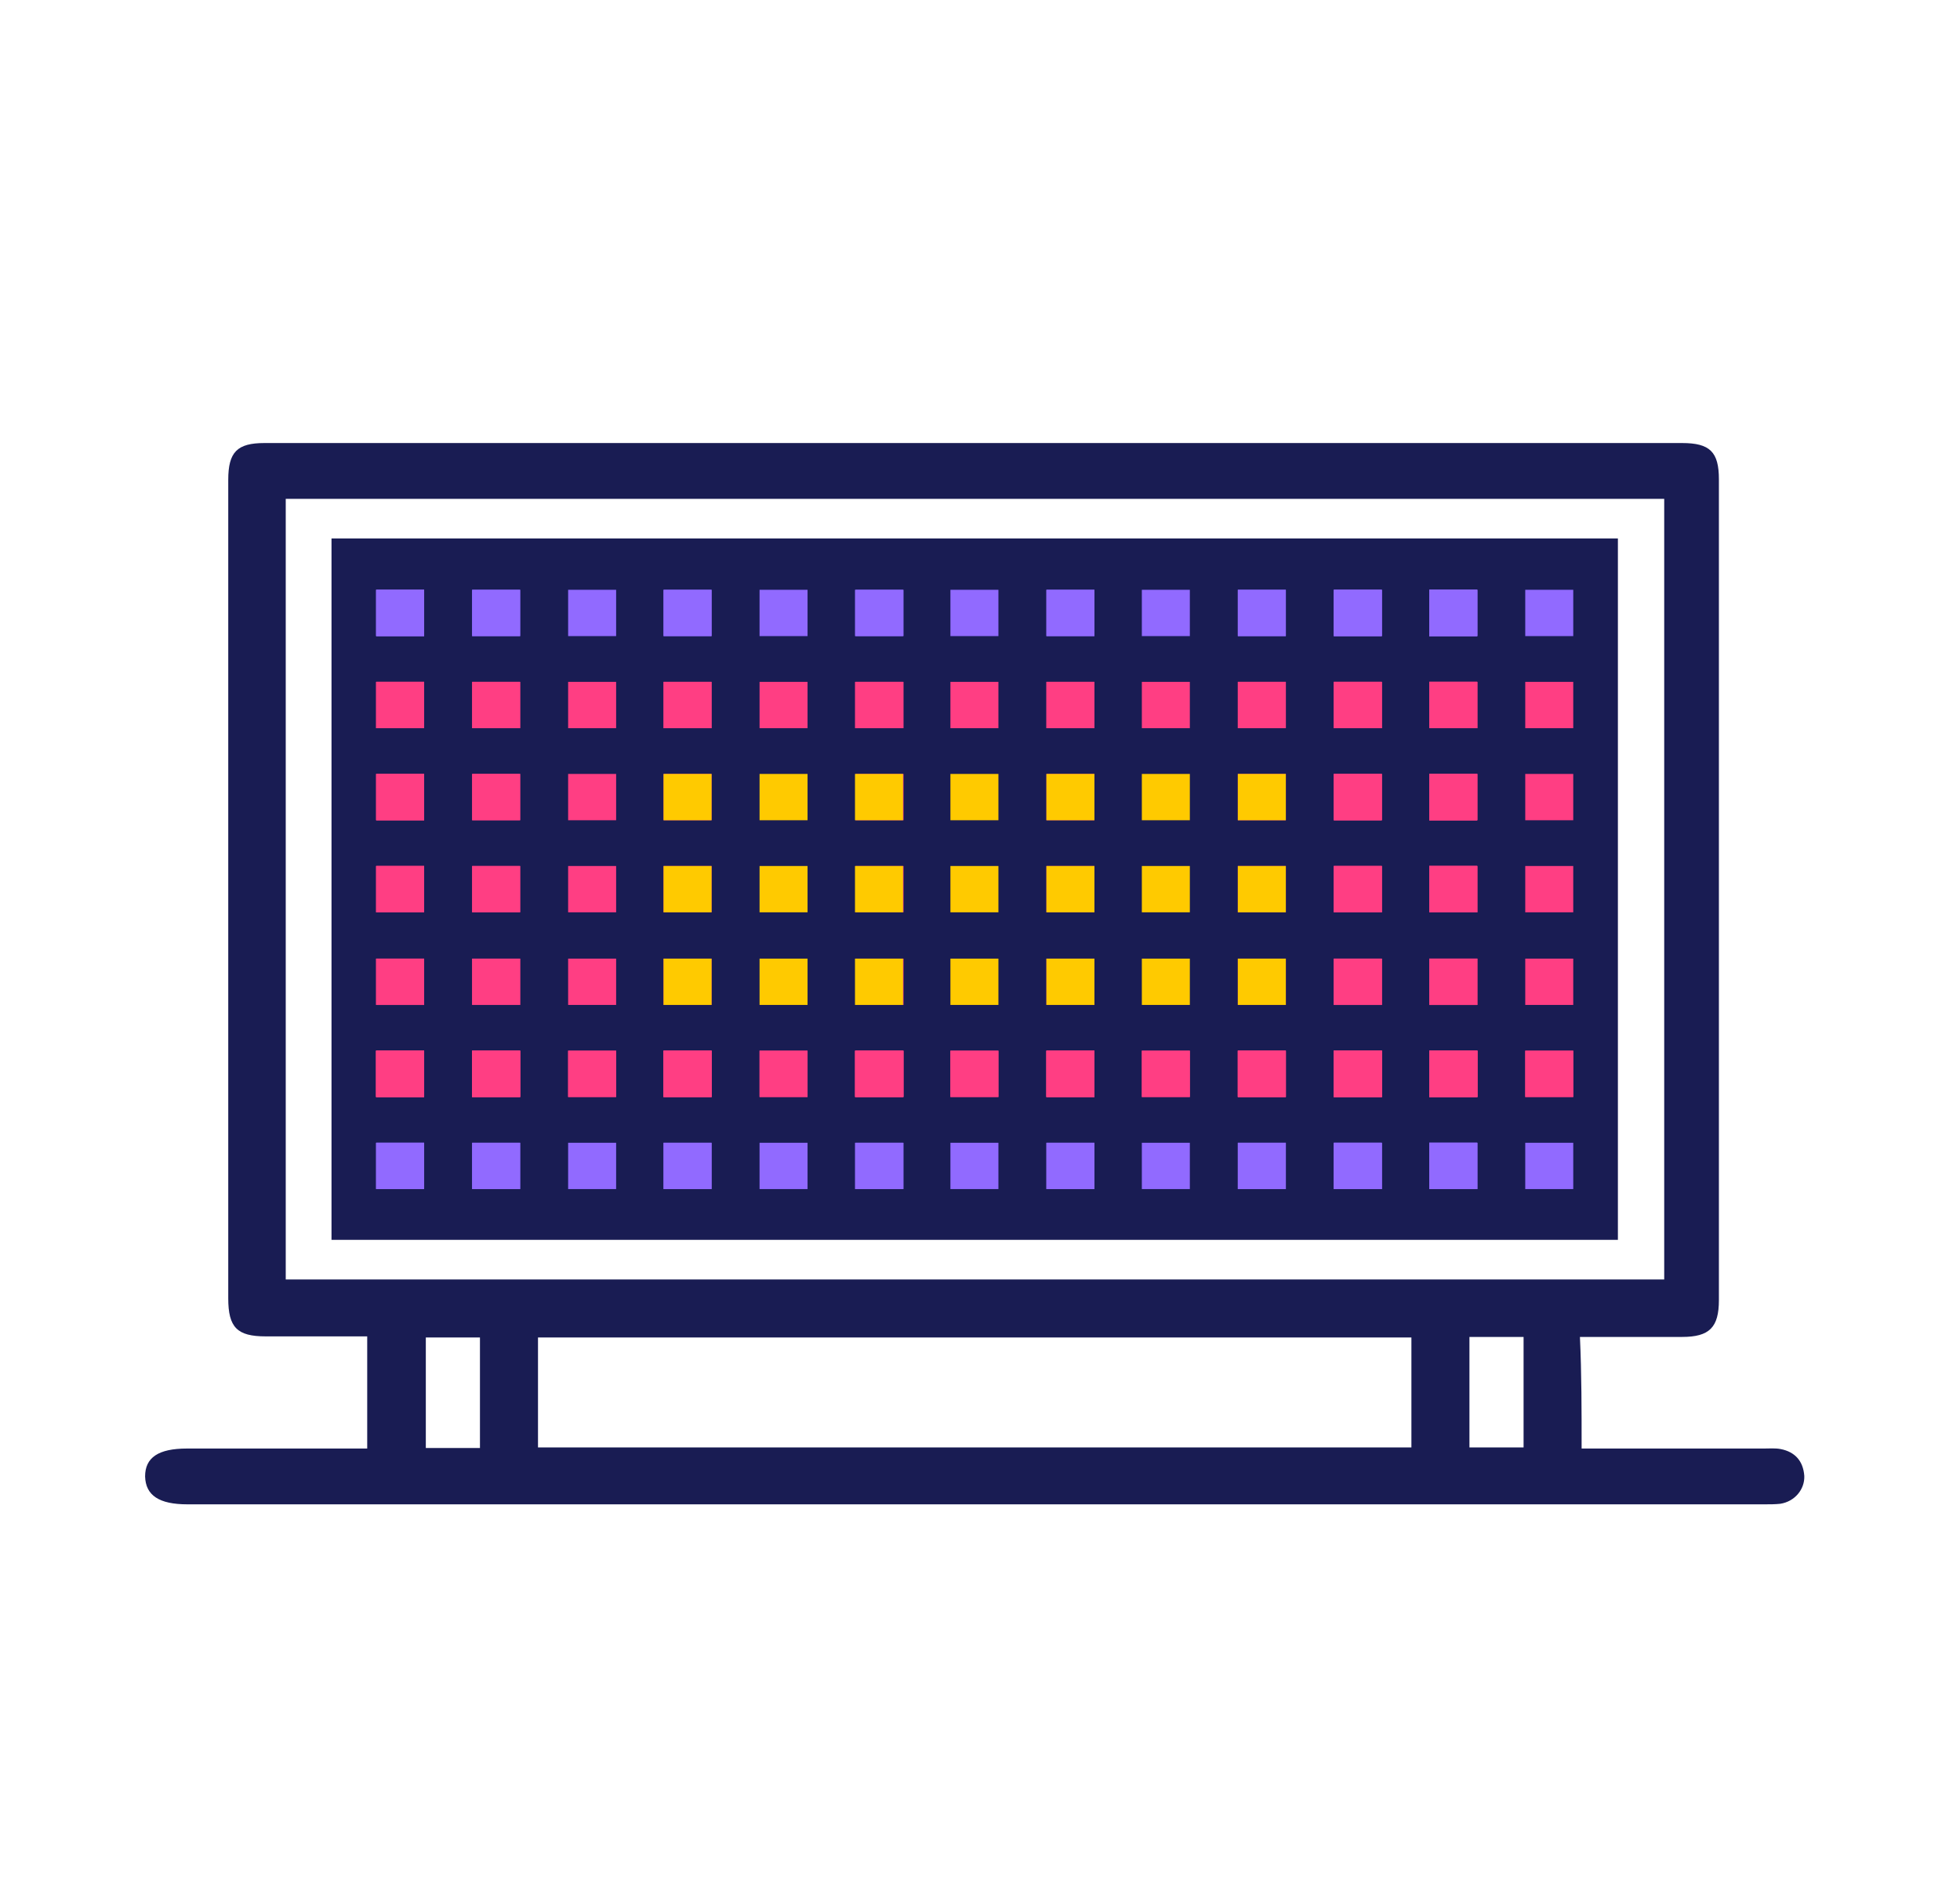
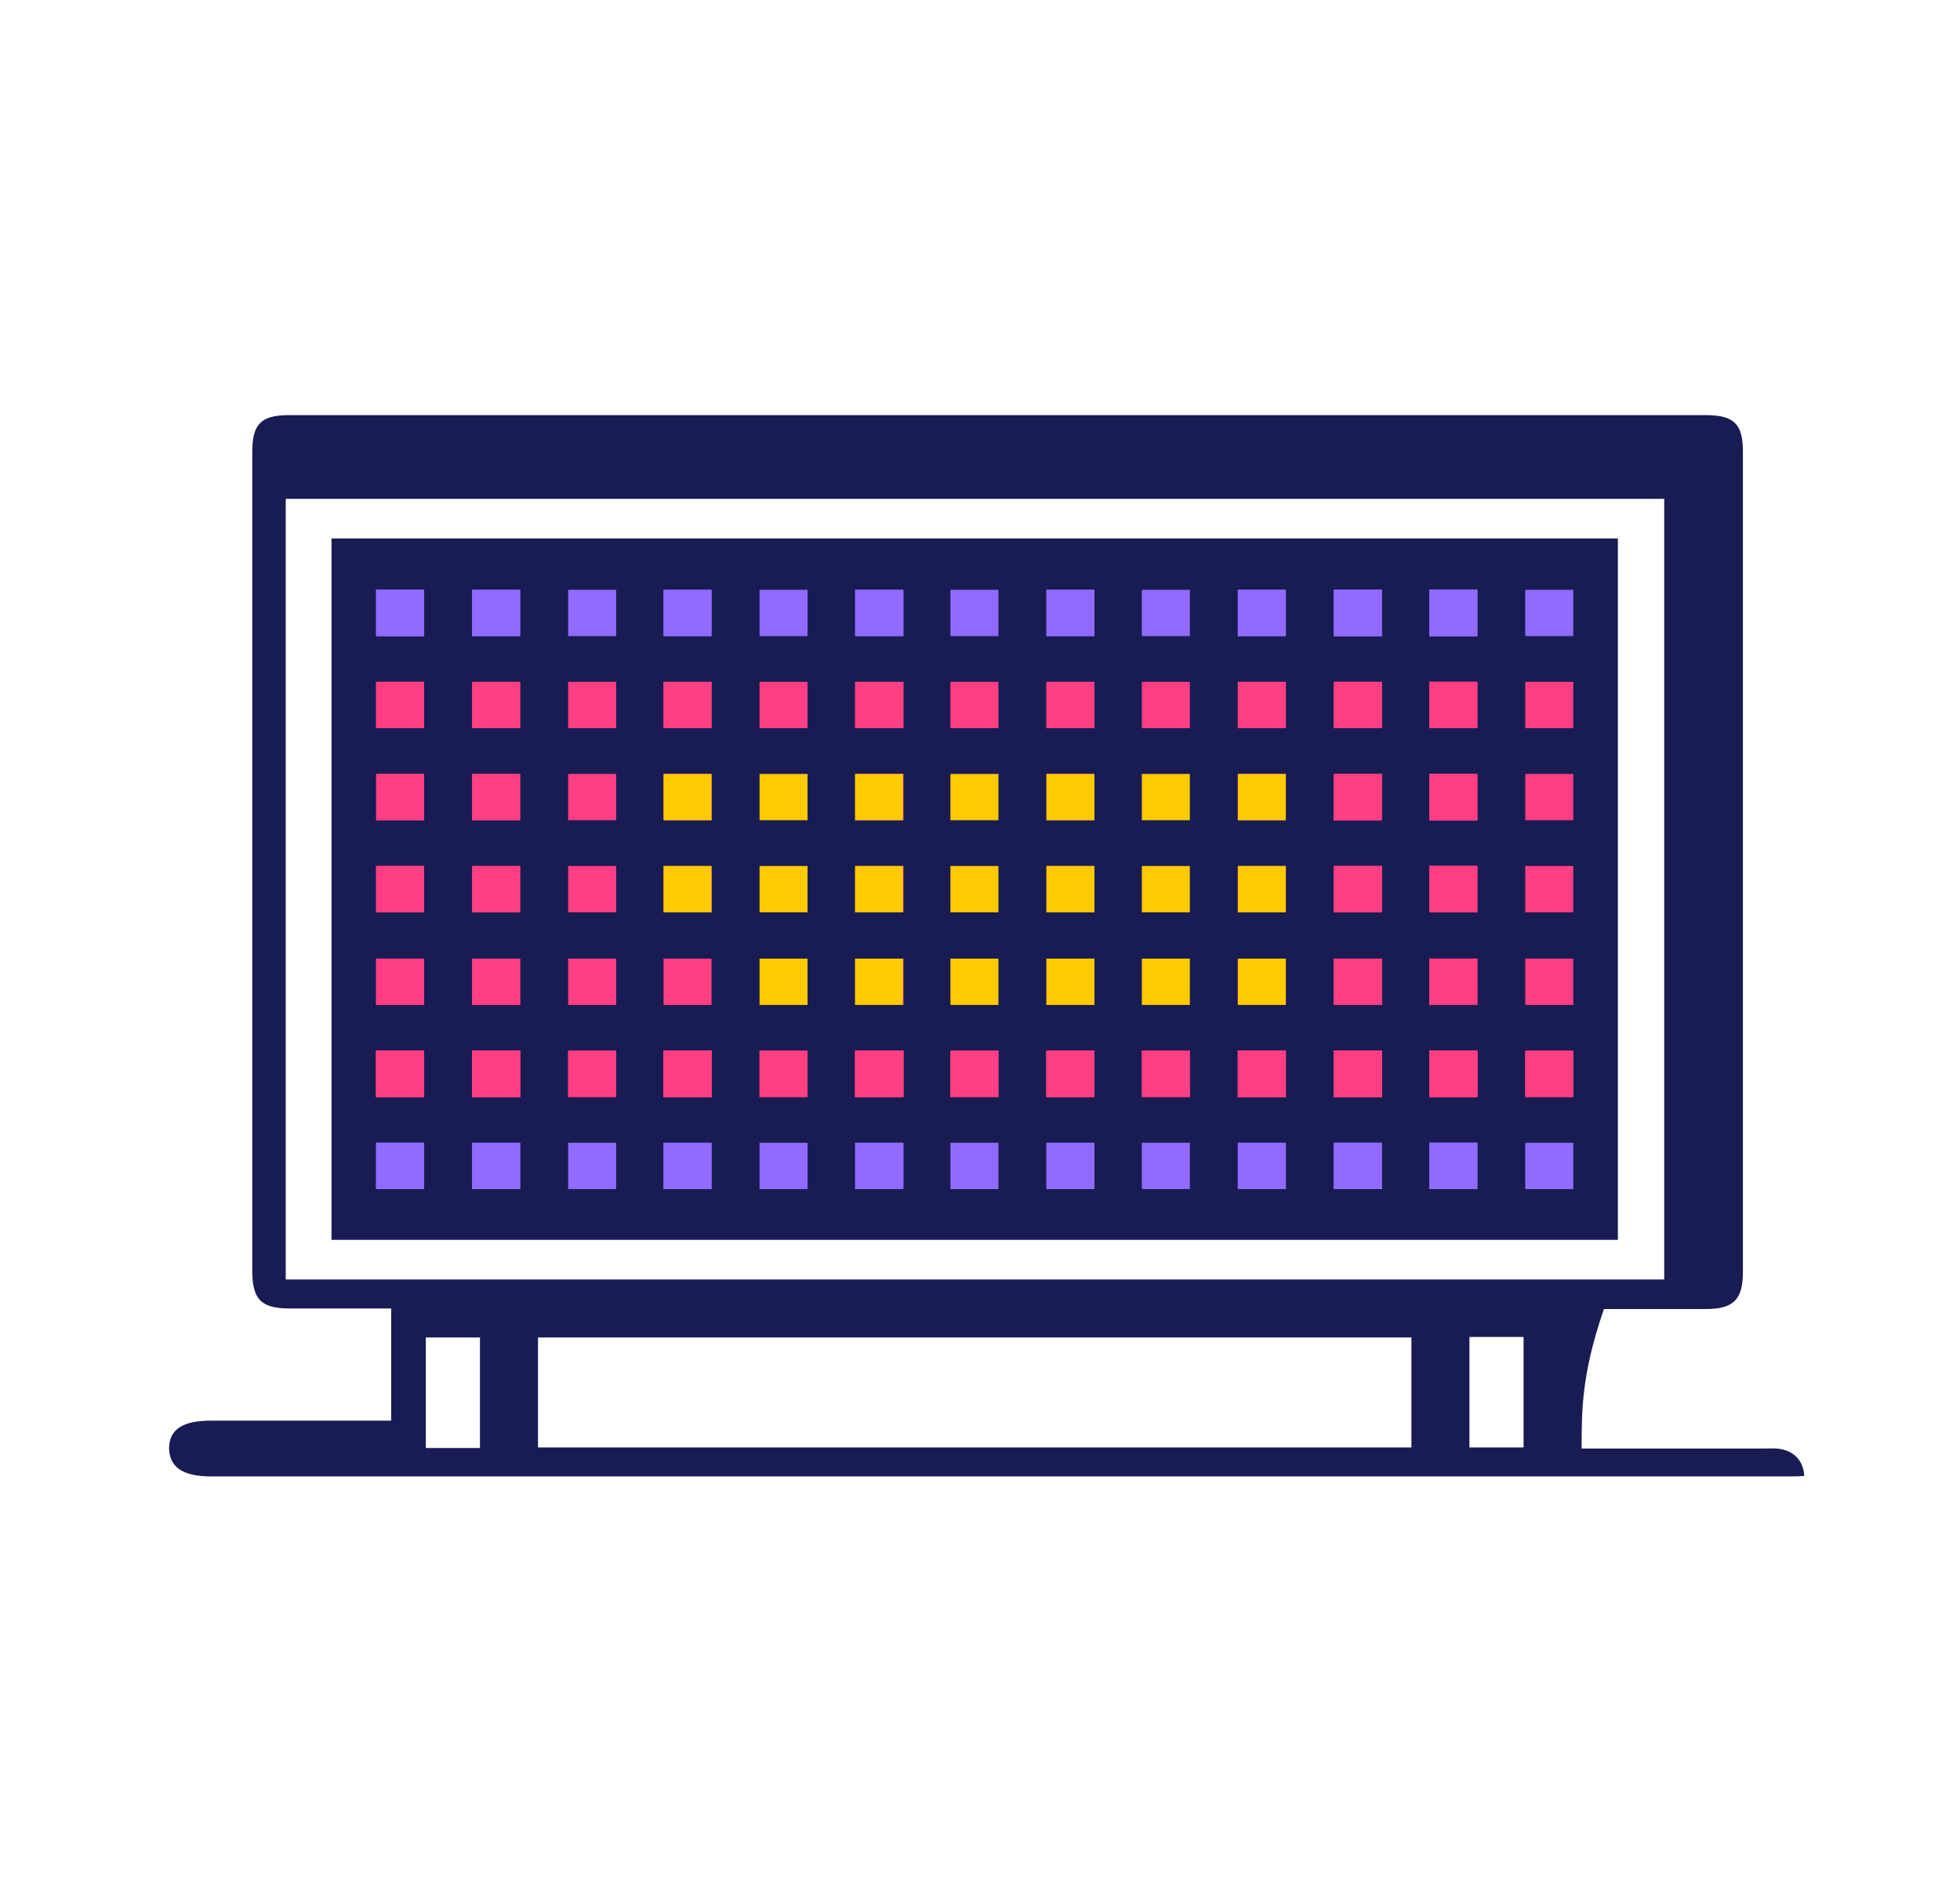
<svg xmlns="http://www.w3.org/2000/svg" version="1.1" id="Ürünler" x="0px" y="0px" viewBox="0 0 351.2 341.2" style="enable-background:new 0 0 351.2 341.2;" xml:space="preserve">
  <style type="text/css">
	.st0{fill:#191C53;}
	.st1{fill:#916AFF;}
	.st2{fill:#FF3E83;}
	.st3{fill:#FFCA00;}
</style>
  <g>
    <g>
-       <path class="st0" d="M283.4,259.6c11.1,0,21.8,0,32.6,0c1,0,2.1-0.1,3.1,0.1c2.5,0.5,4,2.1,4.2,4.8c0.1,2.4-1.7,4.6-4.3,5    c-0.9,0.1-1.9,0.1-2.8,0.1c-88.7,0-193.9,0-282.6,0c-5.1,0-7.5-1.6-7.6-5c0-3.4,2.4-5,7.5-5c9.7,0,19.4,0,29.1,0c1,0,2,0,3.2,0    c0-6.8,0-13.3,0-20.1c-6.1,0-12.2,0-18.2,0c-5.1,0-6.7-1.6-6.7-6.8c0-48.9,0-97.8,0-146.7c0-5,1.6-6.6,6.5-6.6    c79.2,0,174.9,0,254,0c5,0,6.6,1.6,6.6,6.5c0,49,0,98,0,147.1c0,4.9-1.7,6.6-6.6,6.6c-6,0-12.1,0-18.3,0    C283.4,246.2,283.4,252.7,283.4,259.6z M298.2,89.4c-77,0-170.2,0-247,0c0,46.8,0,93.3,0,139.9c76.9,0,170.1,0,247,0    C298.2,182.6,298.2,136.1,298.2,89.4z M252.9,259.4c0-6.9,0-13.4,0-19.7c-46.9,0-110,0-156.5,0c0,6.8,0,13.3,0,19.7    C143.2,259.4,206.3,259.4,252.9,259.4z M86,259.5c0-6.8,0-13.3,0-19.8c-3.4,0-6.5,0-9.7,0c0,6.7,0,13.2,0,19.8    C79.6,259.5,82.7,259.5,86,259.5z M263.3,239.6c0,6.8,0,13.3,0,19.8c3.4,0,6.5,0,9.7,0c0-6.7,0-13.2,0-19.8    C269.7,239.6,266.6,239.6,263.3,239.6z" />
+       <path class="st0" d="M283.4,259.6c11.1,0,21.8,0,32.6,0c1,0,2.1-0.1,3.1,0.1c2.5,0.5,4,2.1,4.2,4.8c-0.9,0.1-1.9,0.1-2.8,0.1c-88.7,0-193.9,0-282.6,0c-5.1,0-7.5-1.6-7.6-5c0-3.4,2.4-5,7.5-5c9.7,0,19.4,0,29.1,0c1,0,2,0,3.2,0    c0-6.8,0-13.3,0-20.1c-6.1,0-12.2,0-18.2,0c-5.1,0-6.7-1.6-6.7-6.8c0-48.9,0-97.8,0-146.7c0-5,1.6-6.6,6.5-6.6    c79.2,0,174.9,0,254,0c5,0,6.6,1.6,6.6,6.5c0,49,0,98,0,147.1c0,4.9-1.7,6.6-6.6,6.6c-6,0-12.1,0-18.3,0    C283.4,246.2,283.4,252.7,283.4,259.6z M298.2,89.4c-77,0-170.2,0-247,0c0,46.8,0,93.3,0,139.9c76.9,0,170.1,0,247,0    C298.2,182.6,298.2,136.1,298.2,89.4z M252.9,259.4c0-6.9,0-13.4,0-19.7c-46.9,0-110,0-156.5,0c0,6.8,0,13.3,0,19.7    C143.2,259.4,206.3,259.4,252.9,259.4z M86,259.5c0-6.8,0-13.3,0-19.8c-3.4,0-6.5,0-9.7,0c0,6.7,0,13.2,0,19.8    C79.6,259.5,82.7,259.5,86,259.5z M263.3,239.6c0,6.8,0,13.3,0,19.8c3.4,0,6.5,0,9.7,0c0-6.7,0-13.2,0-19.8    C269.7,239.6,266.6,239.6,263.3,239.6z" />
    </g>
    <g>
      <rect x="59.4" y="96.5" class="st0" width="230.5" height="125.7" />
      <g>
        <rect x="84.6" y="105.7" class="st1" width="8.6" height="8.3" />
        <rect x="101.8" y="105.7" class="st1" width="8.6" height="8.3" />
        <rect x="118.9" y="105.7" class="st1" width="8.6" height="8.3" />
        <rect x="84.6" y="122.2" class="st2" width="8.6" height="8.3" />
        <rect x="101.8" y="122.2" class="st2" width="8.6" height="8.3" />
        <rect x="118.9" y="122.2" class="st2" width="8.6" height="8.3" />
        <rect x="84.6" y="138.7" class="st2" width="8.6" height="8.3" />
        <rect x="101.8" y="138.7" class="st2" width="8.6" height="8.3" />
        <rect x="118.9" y="138.7" class="st2" width="8.6" height="8.3" />
        <rect x="84.6" y="155.2" class="st2" width="8.6" height="8.3" />
        <rect x="101.8" y="155.2" class="st2" width="8.6" height="8.3" />
        <rect x="118.9" y="155.2" class="st2" width="8.6" height="8.3" />
        <rect x="84.6" y="171.8" class="st2" width="8.6" height="8.3" />
        <rect x="101.8" y="171.8" class="st2" width="8.6" height="8.3" />
        <rect x="118.9" y="171.8" class="st2" width="8.6" height="8.3" />
        <rect x="84.6" y="188.3" class="st2" width="8.6" height="8.3" />
        <rect x="101.8" y="188.3" class="st2" width="8.6" height="8.3" />
        <rect x="118.9" y="188.3" class="st2" width="8.6" height="8.3" />
        <rect x="118.9" y="105.7" class="st1" width="8.6" height="8.3" />
        <rect x="136.1" y="105.7" class="st1" width="8.6" height="8.3" />
        <rect x="153.3" y="105.7" class="st1" width="8.6" height="8.3" />
        <rect x="118.9" y="122.2" class="st2" width="8.6" height="8.3" />
        <rect x="136.1" y="122.2" class="st2" width="8.6" height="8.3" />
        <rect x="153.3" y="122.2" class="st2" width="8.6" height="8.3" />
        <rect x="118.9" y="138.7" class="st3" width="8.6" height="8.3" />
        <rect x="136.1" y="138.7" class="st3" width="8.6" height="8.3" />
        <rect x="153.3" y="138.7" class="st2" width="8.6" height="8.3" />
        <rect x="118.9" y="155.2" class="st3" width="8.6" height="8.3" />
        <rect x="136.1" y="155.2" class="st3" width="8.6" height="8.3" />
        <rect x="153.3" y="155.2" class="st2" width="8.6" height="8.3" />
-         <rect x="118.9" y="171.8" class="st3" width="8.6" height="8.3" />
        <rect x="136.1" y="171.8" class="st3" width="8.6" height="8.3" />
        <rect x="153.3" y="171.8" class="st2" width="8.6" height="8.3" />
        <rect x="118.9" y="188.3" class="st2" width="8.6" height="8.3" />
        <rect x="136.1" y="188.3" class="st2" width="8.6" height="8.3" />
        <rect x="153.3" y="188.3" class="st2" width="8.6" height="8.3" />
        <rect x="153.2" y="105.7" class="st1" width="8.6" height="8.3" />
        <rect x="170.3" y="105.7" class="st1" width="8.6" height="8.3" />
        <rect x="187.5" y="105.7" class="st1" width="8.6" height="8.3" />
        <rect x="153.2" y="122.2" class="st2" width="8.6" height="8.3" />
        <rect x="170.3" y="122.2" class="st2" width="8.6" height="8.3" />
        <rect x="187.5" y="122.2" class="st2" width="8.6" height="8.3" />
        <rect x="153.2" y="138.7" class="st3" width="8.6" height="8.3" />
        <rect x="170.3" y="138.7" class="st3" width="8.6" height="8.3" />
        <rect x="187.5" y="138.7" class="st2" width="8.6" height="8.3" />
        <rect x="153.2" y="155.2" class="st3" width="8.6" height="8.3" />
        <rect x="170.3" y="155.2" class="st3" width="8.6" height="8.3" />
        <rect x="187.5" y="155.2" class="st2" width="8.6" height="8.3" />
        <rect x="153.2" y="171.8" class="st3" width="8.6" height="8.3" />
        <rect x="170.3" y="171.8" class="st3" width="8.6" height="8.3" />
        <rect x="187.5" y="171.8" class="st2" width="8.6" height="8.3" />
        <rect x="153.2" y="188.3" class="st2" width="8.6" height="8.3" />
        <rect x="170.3" y="188.3" class="st2" width="8.6" height="8.3" />
        <rect x="187.5" y="188.3" class="st2" width="8.6" height="8.3" />
        <rect x="187.5" y="105.7" class="st1" width="8.6" height="8.3" />
        <rect x="204.6" y="105.7" class="st1" width="8.6" height="8.3" />
        <rect x="221.8" y="105.7" class="st1" width="8.6" height="8.3" />
        <rect x="187.5" y="122.2" class="st2" width="8.6" height="8.3" />
        <rect x="204.6" y="122.2" class="st2" width="8.6" height="8.3" />
        <rect x="221.8" y="122.2" class="st2" width="8.6" height="8.3" />
        <rect x="187.5" y="138.7" class="st3" width="8.6" height="8.3" />
        <rect x="204.6" y="138.7" class="st3" width="8.6" height="8.3" />
        <rect x="221.8" y="138.7" class="st2" width="8.6" height="8.3" />
        <rect x="187.5" y="155.2" class="st3" width="8.6" height="8.3" />
        <rect x="204.6" y="155.2" class="st3" width="8.6" height="8.3" />
        <rect x="221.8" y="155.2" class="st2" width="8.6" height="8.3" />
        <rect x="187.5" y="171.8" class="st3" width="8.6" height="8.3" />
        <rect x="204.6" y="171.8" class="st3" width="8.6" height="8.3" />
        <rect x="221.8" y="171.8" class="st2" width="8.6" height="8.3" />
        <rect x="187.5" y="188.3" class="st2" width="8.6" height="8.3" />
        <rect x="204.6" y="188.3" class="st2" width="8.6" height="8.3" />
        <rect x="221.8" y="188.3" class="st2" width="8.6" height="8.3" />
        <rect x="221.8" y="105.7" class="st1" width="8.6" height="8.3" />
        <rect x="239" y="105.7" class="st1" width="8.6" height="8.3" />
        <rect x="221.8" y="122.2" class="st2" width="8.6" height="8.3" />
        <rect x="239" y="122.2" class="st2" width="8.6" height="8.3" />
        <rect x="221.8" y="138.7" class="st3" width="8.6" height="8.3" />
        <rect x="239" y="138.7" class="st2" width="8.6" height="8.3" />
        <rect x="221.8" y="155.2" class="st3" width="8.6" height="8.3" />
        <rect x="239" y="155.2" class="st2" width="8.6" height="8.3" />
        <rect x="221.8" y="171.8" class="st3" width="8.6" height="8.3" />
        <rect x="239" y="171.8" class="st2" width="8.6" height="8.3" />
        <rect x="221.8" y="188.3" class="st2" width="8.6" height="8.3" />
        <rect x="239" y="188.3" class="st2" width="8.6" height="8.3" />
        <rect x="239" y="105.7" class="st1" width="8.6" height="8.3" />
        <rect x="239" y="122.2" class="st2" width="8.6" height="8.3" />
        <rect x="239" y="138.7" class="st2" width="8.6" height="8.3" />
        <rect x="239" y="155.2" class="st2" width="8.6" height="8.3" />
        <rect x="239" y="171.8" class="st2" width="8.6" height="8.3" />
        <rect x="239" y="188.3" class="st2" width="8.6" height="8.3" />
        <rect x="239" y="105.7" class="st1" width="8.6" height="8.3" />
        <rect x="256.1" y="105.7" class="st1" width="8.6" height="8.3" />
        <rect x="239" y="122.2" class="st2" width="8.6" height="8.3" />
        <rect x="256.1" y="122.2" class="st2" width="8.6" height="8.3" />
        <rect x="239" y="138.7" class="st2" width="8.6" height="8.3" />
        <rect x="256.1" y="138.7" class="st2" width="8.6" height="8.3" />
        <rect x="239" y="155.2" class="st2" width="8.6" height="8.3" />
        <rect x="256.1" y="155.2" class="st2" width="8.6" height="8.3" />
        <rect x="239" y="171.8" class="st2" width="8.6" height="8.3" />
        <rect x="256.1" y="171.8" class="st2" width="8.6" height="8.3" />
        <rect x="239" y="188.3" class="st2" width="8.6" height="8.3" />
        <rect x="256.1" y="188.3" class="st2" width="8.6" height="8.3" />
        <rect x="84.6" y="188.3" class="st2" width="8.6" height="8.3" />
        <rect x="101.8" y="188.3" class="st2" width="8.6" height="8.3" />
        <rect x="118.9" y="188.3" class="st2" width="8.6" height="8.3" />
        <rect x="84.6" y="204.8" class="st1" width="8.6" height="8.3" />
        <rect x="101.8" y="204.8" class="st1" width="8.6" height="8.3" />
        <rect x="118.9" y="204.8" class="st1" width="8.6" height="8.3" />
        <rect x="118.9" y="188.3" class="st2" width="8.6" height="8.3" />
        <rect x="136.1" y="188.3" class="st2" width="8.6" height="8.3" />
        <rect x="153.3" y="188.3" class="st2" width="8.6" height="8.3" />
        <rect x="118.9" y="204.8" class="st1" width="8.6" height="8.3" />
        <rect x="136.1" y="204.8" class="st1" width="8.6" height="8.3" />
        <rect x="153.3" y="204.8" class="st1" width="8.6" height="8.3" />
        <rect x="153.2" y="188.3" class="st2" width="8.6" height="8.3" />
        <rect x="170.3" y="188.3" class="st2" width="8.6" height="8.3" />
        <rect x="187.5" y="188.3" class="st2" width="8.6" height="8.3" />
        <rect x="153.2" y="204.8" class="st1" width="8.6" height="8.3" />
        <rect x="170.3" y="204.8" class="st1" width="8.6" height="8.3" />
        <rect x="187.5" y="204.8" class="st1" width="8.6" height="8.3" />
        <rect x="187.5" y="188.3" class="st2" width="8.6" height="8.3" />
        <rect x="204.6" y="188.3" class="st2" width="8.6" height="8.3" />
        <rect x="221.8" y="188.3" class="st2" width="8.6" height="8.3" />
        <rect x="187.5" y="204.8" class="st1" width="8.6" height="8.3" />
        <rect x="204.6" y="204.8" class="st1" width="8.6" height="8.3" />
        <rect x="221.8" y="204.8" class="st1" width="8.6" height="8.3" />
        <rect x="221.8" y="188.3" class="st2" width="8.6" height="8.3" />
        <rect x="239" y="188.3" class="st2" width="8.6" height="8.3" />
        <rect x="221.8" y="204.8" class="st1" width="8.6" height="8.3" />
        <rect x="239" y="204.8" class="st1" width="8.6" height="8.3" />
        <rect x="239" y="188.3" class="st2" width="8.6" height="8.3" />
        <rect x="239" y="204.8" class="st1" width="8.6" height="8.3" />
        <rect x="239" y="188.3" class="st2" width="8.6" height="8.3" />
        <rect x="256.1" y="188.3" class="st2" width="8.6" height="8.3" />
        <rect x="239" y="204.8" class="st1" width="8.6" height="8.3" />
        <rect x="256.1" y="204.8" class="st1" width="8.6" height="8.3" />
        <rect x="256.1" y="105.7" class="st1" width="8.6" height="8.3" />
        <rect x="256.1" y="122.2" class="st2" width="8.6" height="8.3" />
        <rect x="256.1" y="138.7" class="st2" width="8.6" height="8.3" />
        <rect x="256.1" y="155.2" class="st2" width="8.6" height="8.3" />
        <rect x="256.1" y="171.8" class="st2" width="8.6" height="8.3" />
        <rect x="256.1" y="188.3" class="st2" width="8.6" height="8.3" />
        <rect x="256.1" y="105.7" class="st1" width="8.6" height="8.3" />
        <rect x="256.1" y="122.2" class="st2" width="8.6" height="8.3" />
        <rect x="256.1" y="138.7" class="st2" width="8.6" height="8.3" />
        <rect x="256.1" y="155.2" class="st2" width="8.6" height="8.3" />
        <rect x="256.1" y="171.8" class="st2" width="8.6" height="8.3" />
        <rect x="256.1" y="188.3" class="st2" width="8.6" height="8.3" />
        <rect x="256.1" y="105.7" class="st1" width="8.6" height="8.3" />
        <rect x="273.3" y="105.7" class="st1" width="8.6" height="8.3" />
        <rect x="256.1" y="122.2" class="st2" width="8.6" height="8.3" />
        <rect x="273.3" y="122.2" class="st2" width="8.6" height="8.3" />
        <rect x="256.1" y="138.7" class="st2" width="8.6" height="8.3" />
        <rect x="273.3" y="138.7" class="st2" width="8.6" height="8.3" />
        <rect x="256.1" y="155.2" class="st2" width="8.6" height="8.3" />
        <rect x="273.3" y="155.2" class="st2" width="8.6" height="8.3" />
        <rect x="256.1" y="171.8" class="st2" width="8.6" height="8.3" />
        <rect x="273.3" y="171.8" class="st2" width="8.6" height="8.3" />
        <rect x="256.1" y="188.3" class="st2" width="8.6" height="8.3" />
        <rect x="273.3" y="188.3" class="st2" width="8.6" height="8.3" />
        <rect x="256.1" y="188.3" class="st2" width="8.6" height="8.3" />
        <rect x="256.1" y="204.8" class="st1" width="8.6" height="8.3" />
        <rect x="256.1" y="188.3" class="st2" width="8.6" height="8.3" />
        <rect x="256.1" y="204.8" class="st1" width="8.6" height="8.3" />
        <rect x="256.1" y="188.3" class="st2" width="8.6" height="8.3" />
        <rect x="273.3" y="188.3" class="st2" width="8.6" height="8.3" />
        <rect x="256.1" y="204.8" class="st1" width="8.6" height="8.3" />
        <rect x="273.3" y="204.8" class="st1" width="8.6" height="8.3" />
        <rect x="67.4" y="105.7" class="st1" width="8.6" height="8.3" />
        <rect x="67.4" y="122.2" class="st2" width="8.6" height="8.3" />
        <rect x="67.4" y="138.7" class="st2" width="8.6" height="8.3" />
        <rect x="67.4" y="155.2" class="st2" width="8.6" height="8.3" />
        <rect x="67.4" y="171.8" class="st2" width="8.6" height="8.3" />
        <rect x="67.4" y="188.3" class="st2" width="8.6" height="8.3" />
        <rect x="67.4" y="105.7" class="st1" width="8.6" height="8.3" />
        <rect x="67.4" y="122.2" class="st2" width="8.6" height="8.3" />
-         <rect x="67.4" y="138.7" class="st2" width="8.6" height="8.3" />
        <rect x="67.4" y="155.2" class="st2" width="8.6" height="8.3" />
        <rect x="67.4" y="171.8" class="st2" width="8.6" height="8.3" />
        <rect x="67.4" y="188.3" class="st2" width="8.6" height="8.3" />
        <rect x="67.4" y="105.7" class="st1" width="8.6" height="8.3" />
        <rect x="84.6" y="105.7" class="st1" width="8.6" height="8.3" />
        <rect x="67.4" y="122.2" class="st2" width="8.6" height="8.3" />
        <rect x="84.6" y="122.2" class="st2" width="8.6" height="8.3" />
        <rect x="67.4" y="138.7" class="st2" width="8.6" height="8.3" />
        <rect x="84.6" y="138.7" class="st2" width="8.6" height="8.3" />
        <rect x="67.4" y="155.2" class="st2" width="8.6" height="8.3" />
        <rect x="84.6" y="155.2" class="st2" width="8.6" height="8.3" />
        <rect x="67.4" y="171.8" class="st2" width="8.6" height="8.3" />
        <rect x="84.6" y="171.8" class="st2" width="8.6" height="8.3" />
        <rect x="67.4" y="188.3" class="st2" width="8.6" height="8.3" />
        <rect x="84.6" y="188.3" class="st2" width="8.6" height="8.3" />
        <rect x="67.4" y="188.3" class="st2" width="8.6" height="8.3" />
        <rect x="67.4" y="204.8" class="st1" width="8.6" height="8.3" />
        <rect x="67.4" y="188.3" class="st2" width="8.6" height="8.3" />
        <rect x="67.4" y="204.8" class="st1" width="8.6" height="8.3" />
        <rect x="67.4" y="188.3" class="st2" width="8.6" height="8.3" />
        <rect x="84.6" y="188.3" class="st2" width="8.6" height="8.3" />
        <rect x="67.4" y="204.8" class="st1" width="8.6" height="8.3" />
        <rect x="84.6" y="204.8" class="st1" width="8.6" height="8.3" />
      </g>
    </g>
  </g>
</svg>